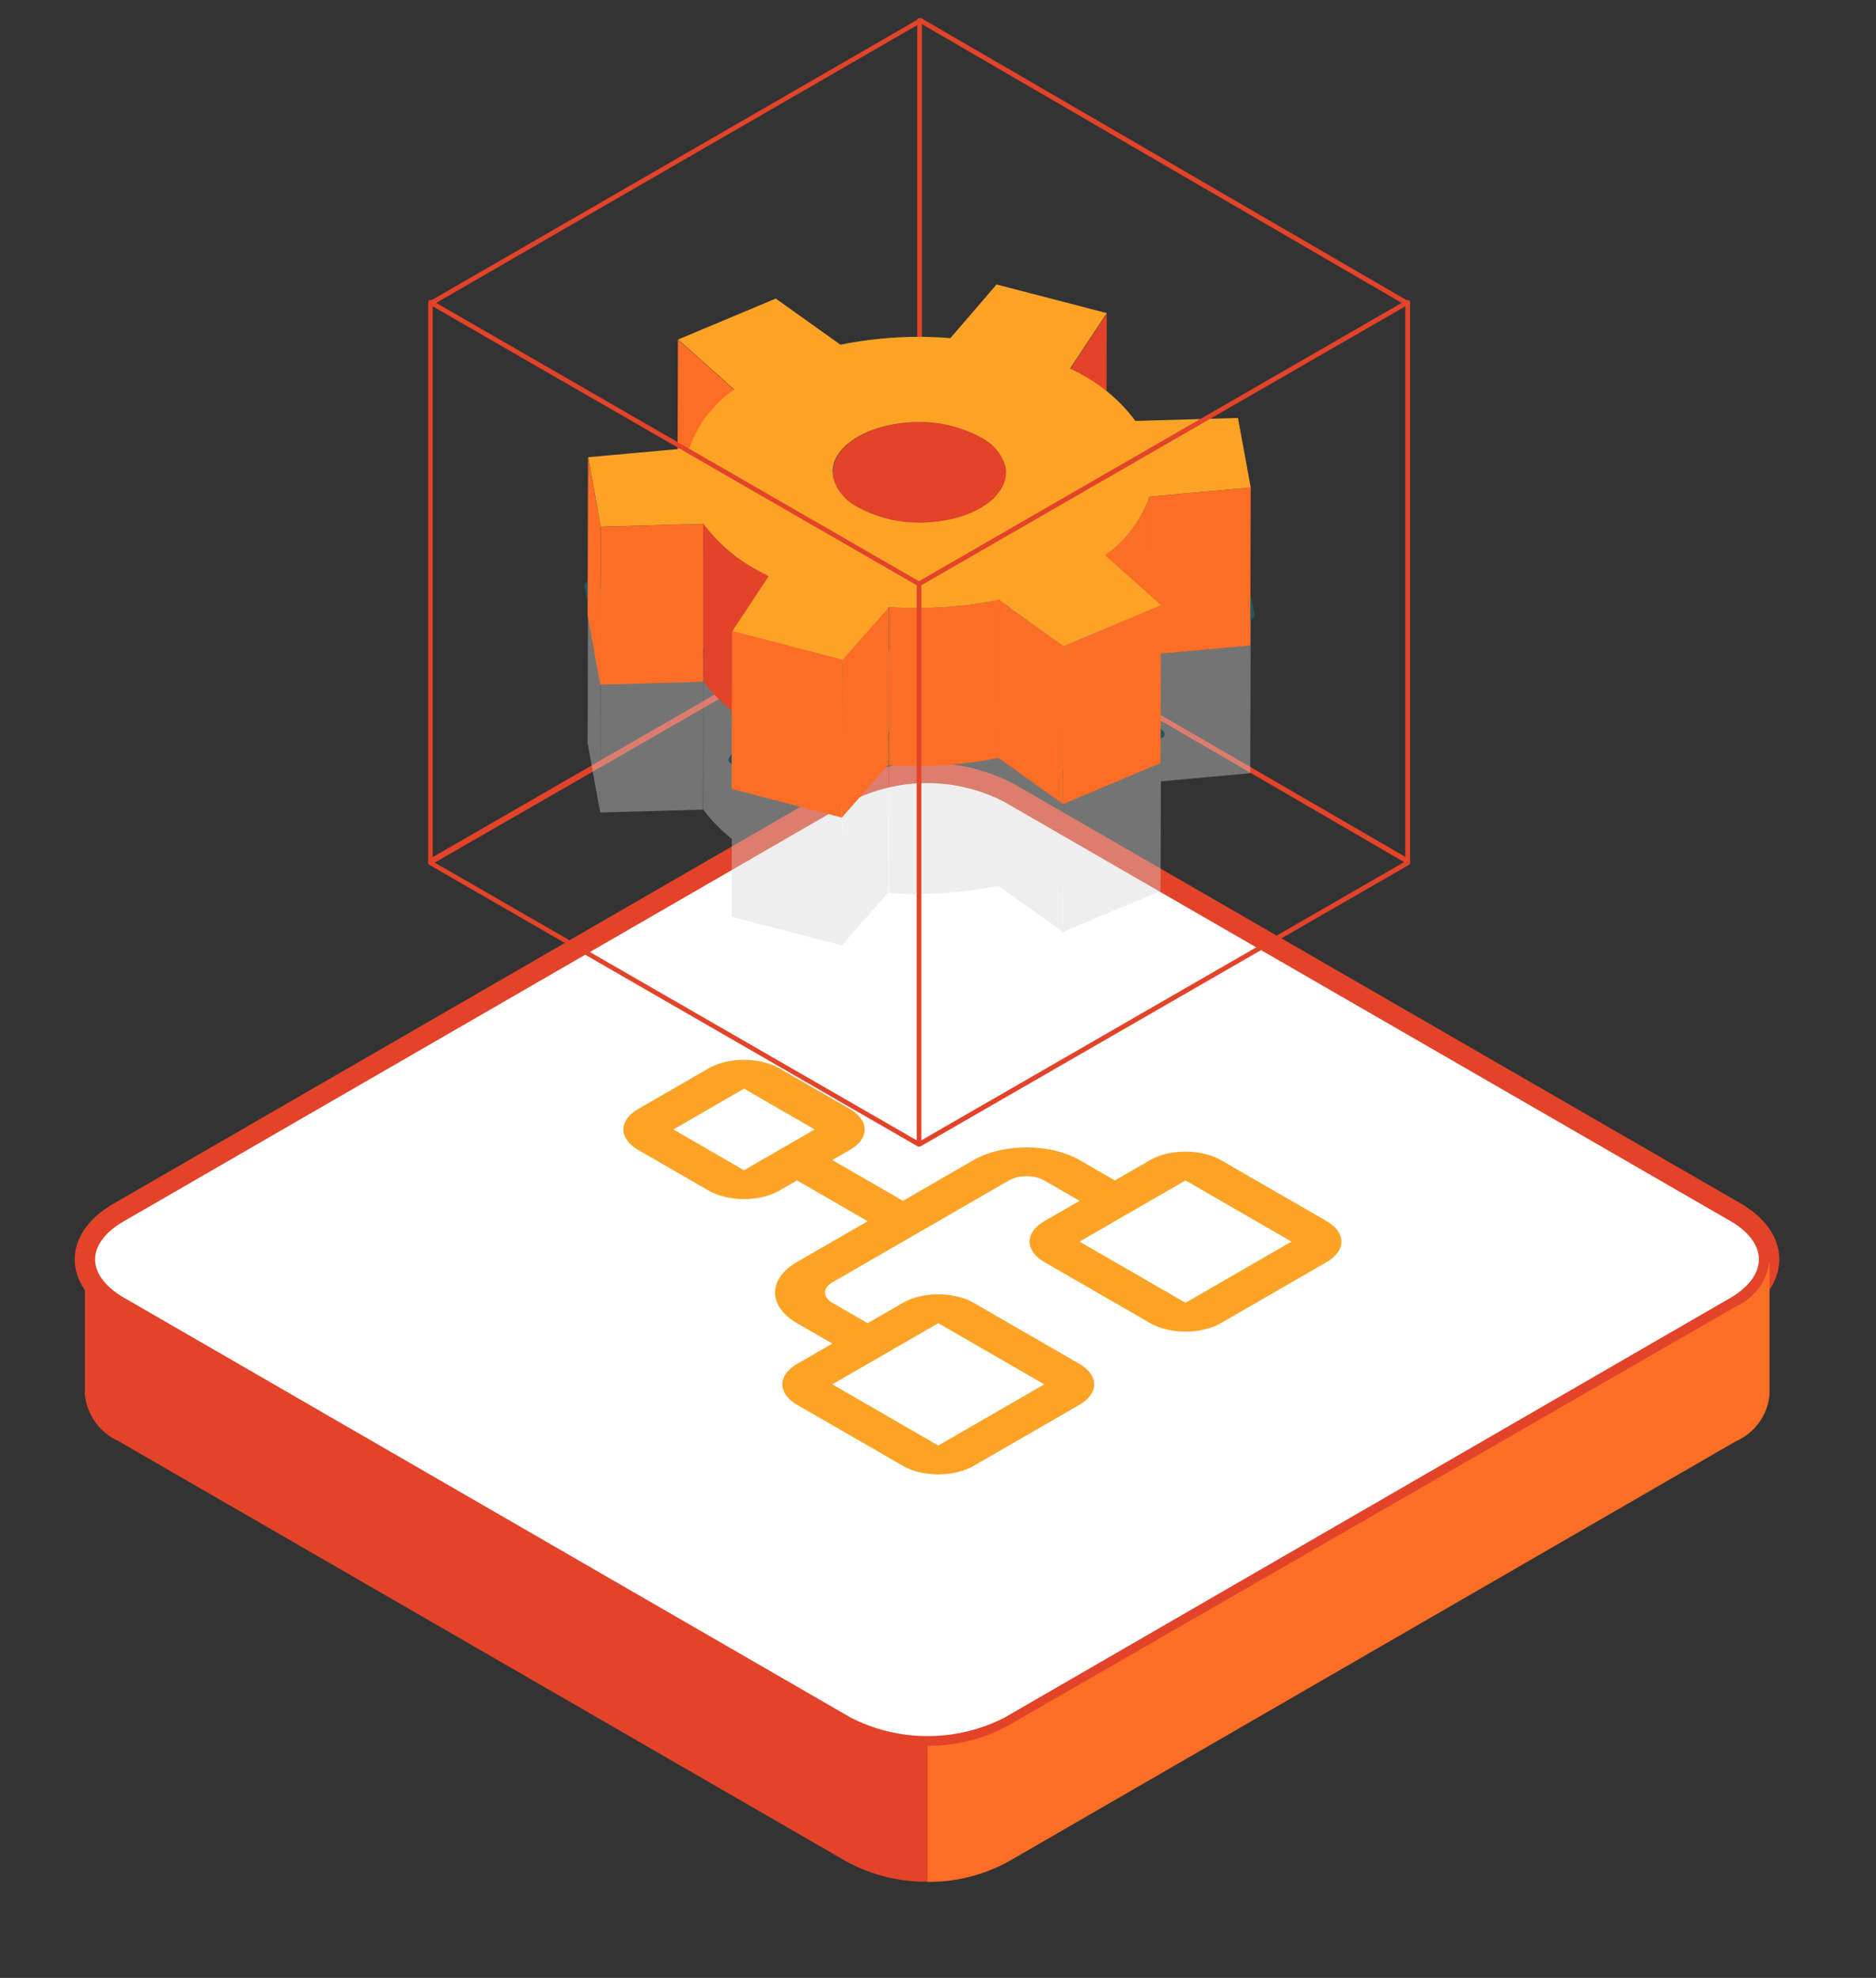
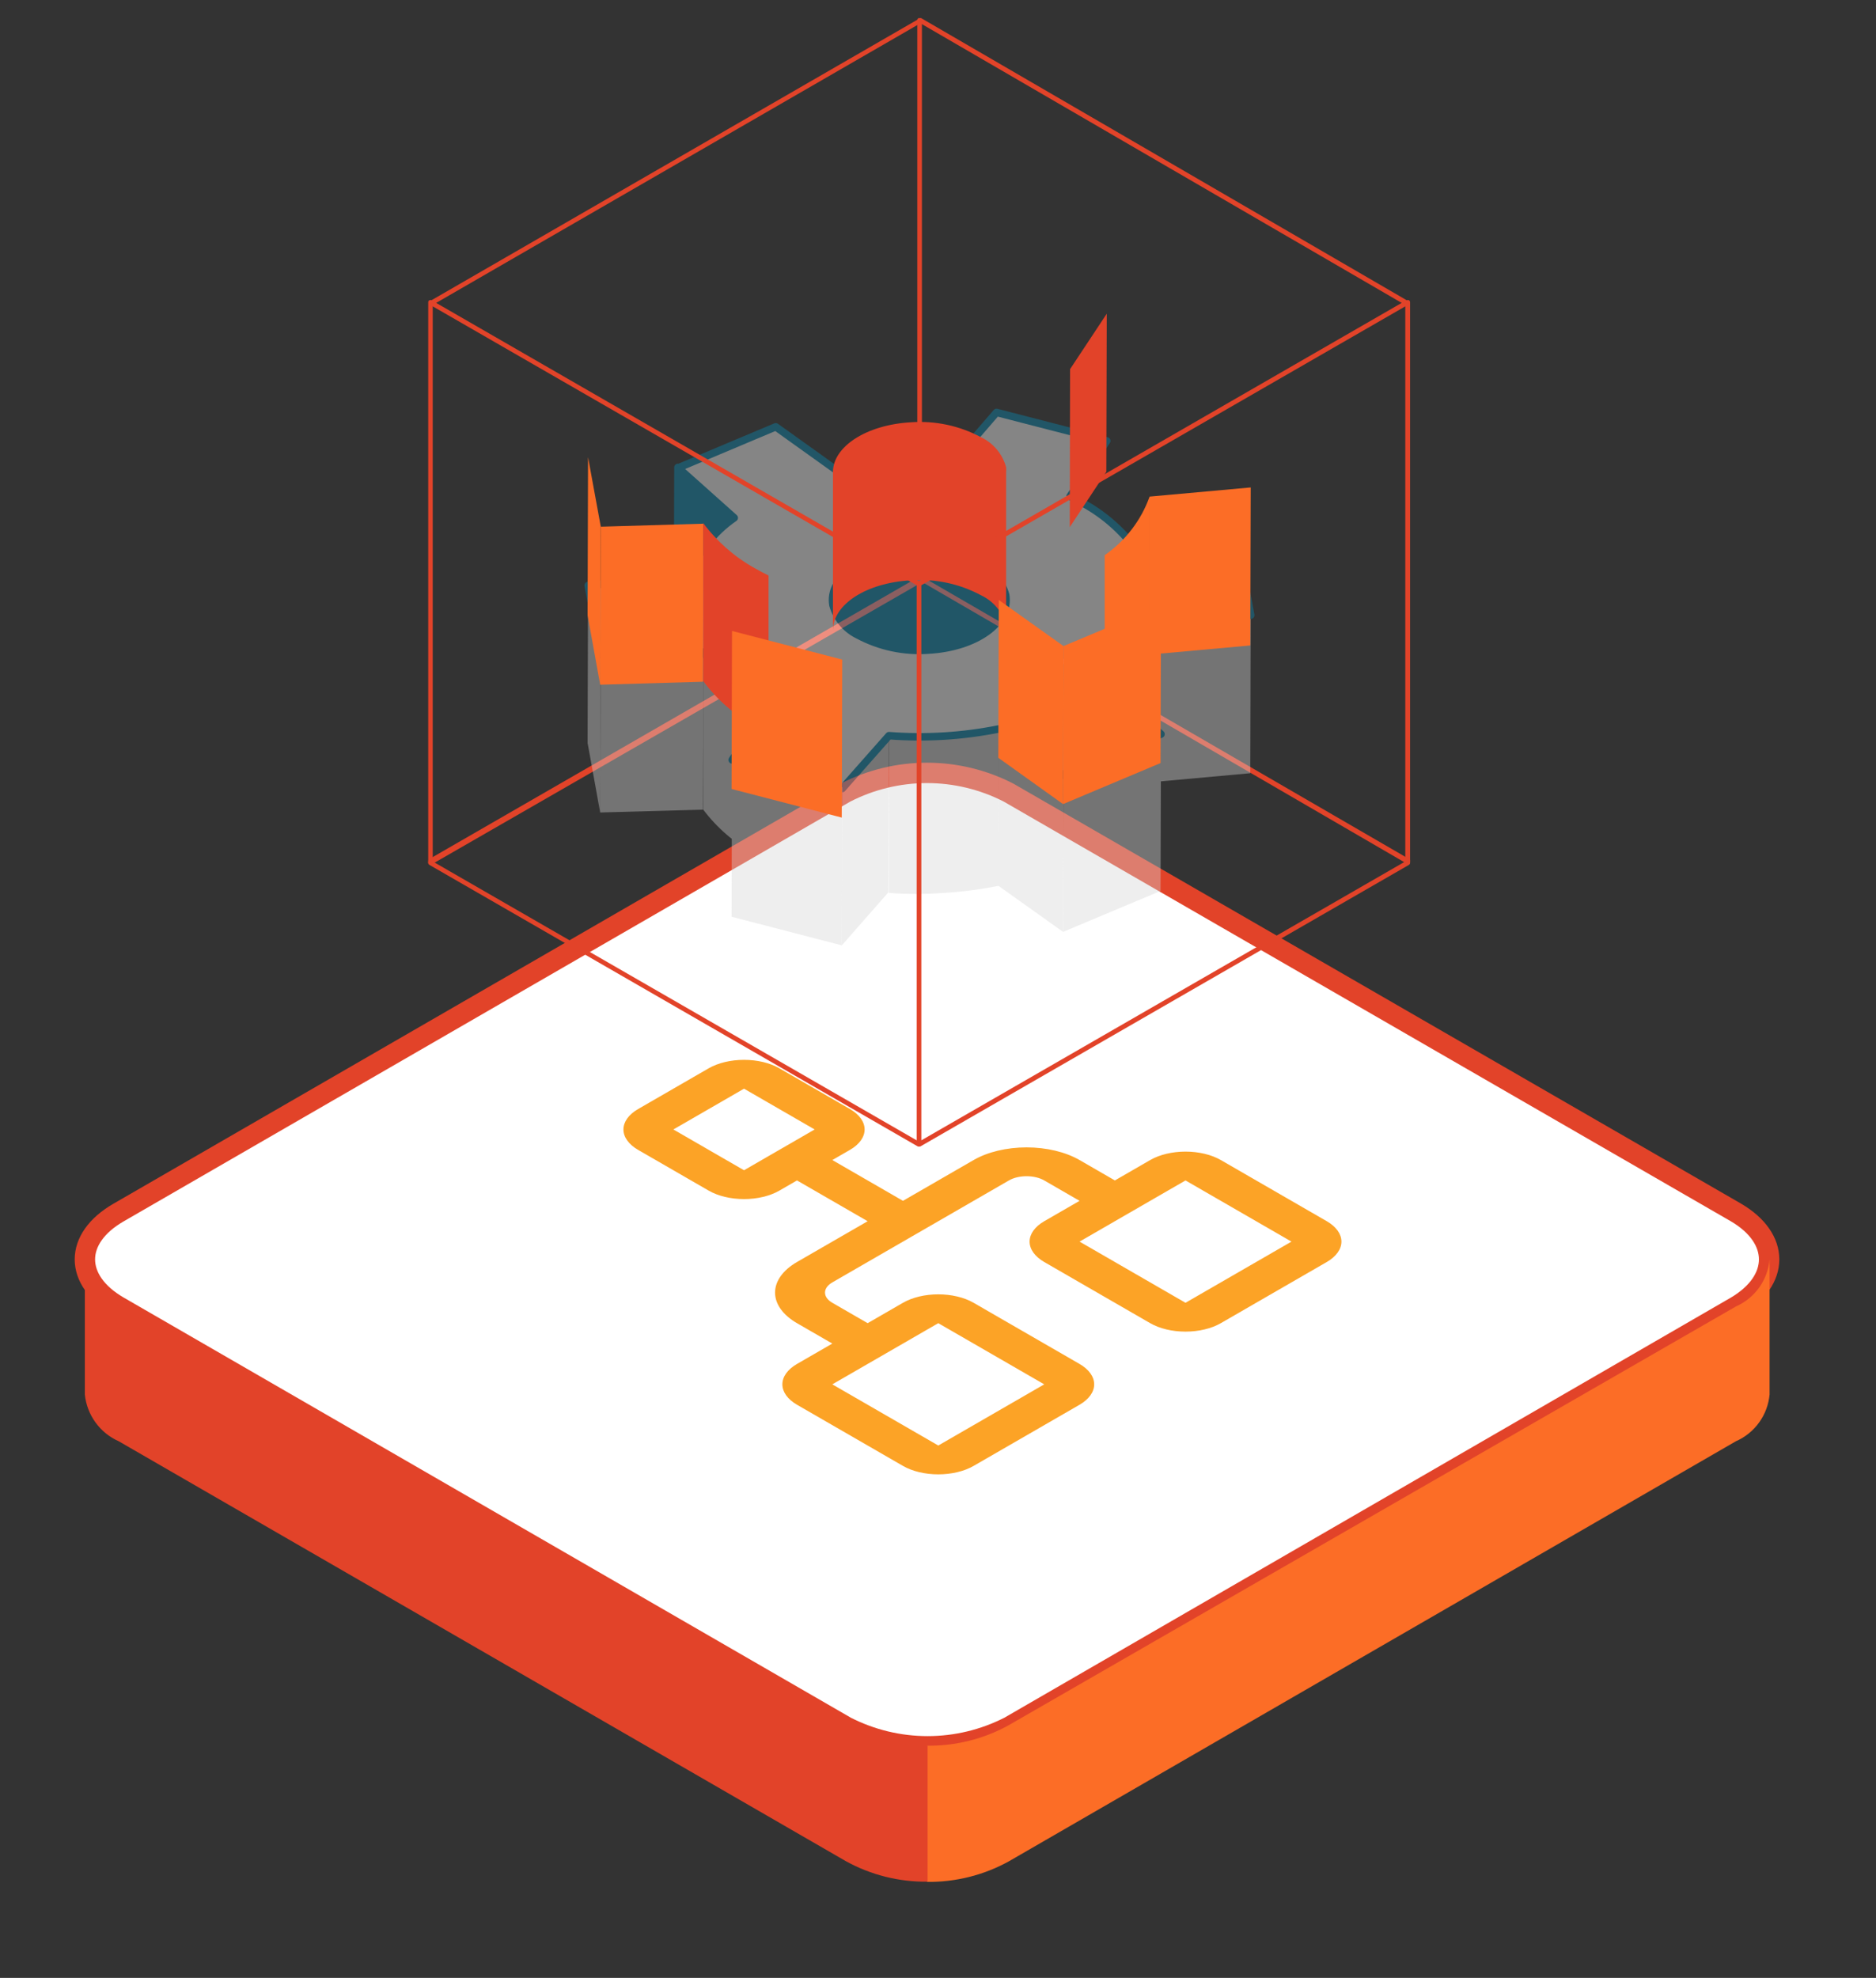
<svg xmlns="http://www.w3.org/2000/svg" fill="none" viewBox="0 0 92 97" height="97" width="92">
  <rect x="0" y="0" width="92" height="97" fill="#333333" stroke="none" />
  <path stroke-linejoin="round" stroke-linecap="round" stroke="#E24329" fill="white" d="M85.131 59.461L49.461 38.871C48.223 38.235 46.852 37.904 45.461 37.904C44.069 37.904 42.698 38.235 41.461 38.871L5.821 59.461C3.611 60.731 3.611 62.791 5.821 64.071L41.491 84.681C42.73 85.313 44.1 85.642 45.491 85.642C46.881 85.642 48.252 85.313 49.491 84.681L85.131 64.071C87.301 62.791 87.301 60.731 85.131 59.461Z" />
  <g clip-path="url(#clip0_196_35085)">
    <path fill="#FCA326" d="M51.21 61.891L56.406 64.891C56.865 65.156 57.488 65.305 58.138 65.305C58.788 65.305 59.411 65.156 59.87 64.891L65.066 61.891C65.525 61.626 65.784 61.266 65.784 60.891C65.784 60.516 65.525 60.156 65.066 59.891L59.87 56.891C59.411 56.626 58.788 56.477 58.138 56.477C57.488 56.477 56.865 56.626 56.406 56.891L54.674 57.891L52.942 56.891C52.253 56.493 51.318 56.27 50.344 56.27C49.369 56.27 48.435 56.493 47.746 56.891L44.282 58.891L40.818 56.891L41.684 56.391C42.143 56.126 42.401 55.766 42.401 55.391C42.401 55.016 42.143 54.656 41.684 54.391L38.219 52.391C37.76 52.126 37.137 51.977 36.487 51.977C35.838 51.977 35.215 52.126 34.755 52.391L31.291 54.391C30.832 54.656 30.574 55.016 30.574 55.391C30.574 55.766 30.832 56.126 31.291 56.391L34.755 58.391C35.215 58.656 35.838 58.805 36.487 58.805C37.137 58.805 37.76 58.656 38.219 58.391L39.085 57.891L42.55 59.891L39.085 61.891C38.396 62.289 38.009 62.828 38.009 63.391C38.009 63.954 38.396 64.493 39.085 64.891L40.817 65.891L39.085 66.891C38.626 67.156 38.368 67.516 38.368 67.891C38.368 68.266 38.626 68.626 39.085 68.891L44.282 71.891C44.741 72.156 45.364 72.305 46.014 72.305C46.663 72.305 47.286 72.156 47.746 71.891L52.942 68.891C53.401 68.626 53.659 68.266 53.659 67.891C53.659 67.516 53.401 67.156 52.942 66.891L47.746 63.891C47.286 63.626 46.663 63.477 46.014 63.477C45.364 63.477 44.741 63.626 44.282 63.891L42.55 64.891L40.818 63.891C40.588 63.758 40.459 63.579 40.459 63.391C40.459 63.204 40.588 63.024 40.818 62.891L49.478 57.891C49.707 57.758 50.019 57.684 50.344 57.684C50.669 57.684 50.98 57.758 51.21 57.891L52.942 58.891L51.21 59.891C50.75 60.156 50.492 60.516 50.492 60.891C50.492 61.266 50.75 61.626 51.21 61.891ZM36.487 57.391L33.023 55.391L36.487 53.391L39.951 55.391L36.487 57.391ZM46.014 64.891L51.21 67.891L46.014 70.891L40.817 67.891L46.014 64.891ZM58.138 57.891L63.334 60.891L58.138 63.891L52.942 60.891L58.138 57.891Z" />
  </g>
  <path fill="#FC6D26" d="M86.781 68.391C86.735 68.885 86.558 69.359 86.268 69.761C85.978 70.164 85.585 70.482 85.131 70.681L49.461 91.291C48.236 91.964 46.858 92.308 45.461 92.291V85.611C46.858 85.63 48.237 85.286 49.461 84.611L85.131 64.071C85.587 63.869 85.981 63.548 86.272 63.142C86.562 62.736 86.737 62.259 86.781 61.761V68.391Z" />
  <path fill="#E24329" d="M4.161 68.391C4.211 68.885 4.392 69.357 4.683 69.759C4.975 70.162 5.367 70.48 5.821 70.681L41.491 91.281C42.715 91.954 44.094 92.299 45.491 92.281V85.611C44.093 85.631 42.715 85.286 41.491 84.611L5.821 64.071C5.364 63.869 4.969 63.548 4.677 63.142C4.385 62.736 4.207 62.259 4.161 61.761V68.391Z" />
  <g clip-path="url(#clip1_196_35085)">
    <path fill="#E24329" d="M69.093 42.122L45.212 28.276V0.986C45.212 0.955 45.199 0.925 45.177 0.903C45.155 0.881 45.125 0.869 45.094 0.869C45.064 0.871 45.036 0.884 45.016 0.906C44.995 0.928 44.984 0.956 44.984 0.986V28.334L21.066 42.122C21.045 42.133 21.028 42.15 21.017 42.172C21.007 42.193 21.003 42.217 21.008 42.24C20.998 42.254 20.993 42.271 20.993 42.288C20.993 42.305 20.998 42.321 21.008 42.336C21.017 42.352 21.031 42.367 21.048 42.377C21.064 42.387 21.083 42.393 21.103 42.394H21.162L45.138 28.599C45.152 28.591 45.163 28.581 45.172 28.568C45.181 28.555 45.187 28.541 45.19 28.526L68.982 42.35C68.996 42.358 69.011 42.363 69.026 42.365C69.042 42.367 69.057 42.366 69.072 42.362C69.087 42.358 69.102 42.351 69.114 42.341C69.126 42.332 69.136 42.32 69.144 42.306C69.156 42.291 69.164 42.274 69.167 42.256C69.171 42.238 69.17 42.219 69.165 42.201C69.16 42.183 69.151 42.167 69.138 42.153C69.126 42.139 69.11 42.129 69.093 42.122Z" />
    <g opacity="0.4">
-       <path stroke-linejoin="round" stroke-linecap="round" stroke-width="0.367" stroke="#048AB3" fill="#048AB3" d="M54.276 21.651L54.255 29.401L52.462 32.118L52.477 24.369L54.276 21.651Z" />
      <path stroke-linejoin="round" stroke-linecap="round" stroke-width="0.367" stroke="#048AB3" fill="#048AB3" d="M35.993 25.375L35.971 33.125L33.224 30.671L33.246 22.921L35.993 25.375Z" />
      <path stroke-linejoin="round" stroke-linecap="round" stroke-width="0.367" stroke="#048AB3" fill="#048AB3" d="M49.34 29.444V37.194C49.347 37.106 49.347 37.017 49.34 36.929C49.252 36.611 49.097 36.316 48.885 36.062C48.674 35.809 48.411 35.604 48.114 35.46C47.055 34.896 45.858 34.641 44.661 34.725C42.457 34.858 40.856 35.923 40.849 37.164V29.415C40.849 28.173 42.479 27.108 44.661 26.976C45.858 26.891 47.055 27.146 48.114 27.71C48.411 27.854 48.674 28.059 48.886 28.312C49.098 28.566 49.252 28.861 49.34 29.18C49.348 29.267 49.348 29.356 49.34 29.444Z" />
      <path fill="#D4D4D4" d="M61.336 30.172L61.314 37.921L56.356 38.37L56.378 30.62L61.336 30.172Z" />
      <path fill="#D4D4D4" d="M34.495 31.956L34.472 39.706L29.433 39.846L29.463 32.096L34.495 31.956Z" />
      <path fill="#D4D4D4" d="M29.463 32.096L29.433 39.846L28.816 36.437L28.838 28.688L29.463 32.096Z" />
      <path stroke-linejoin="round" stroke-linecap="round" stroke-width="0.367" stroke="#048AB3" fill="#048AB3" d="M56.377 30.62V38.37C55.964 39.535 55.192 40.54 54.174 41.242V33.492C55.192 32.791 55.964 31.786 56.377 30.62Z" />
      <path fill="#D4D4D4" d="M37.69 34.491V42.241C37.455 42.123 37.22 42.005 37 41.873C36.017 41.339 35.16 40.6 34.487 39.706V31.956C35.158 32.862 36.015 33.613 37 34.16C37.22 34.256 37.455 34.373 37.69 34.491Z" />
      <path fill="#D4D4D4" d="M48.98 35.688V43.438C48.089 43.619 47.185 43.737 46.277 43.791C45.382 43.857 44.484 43.857 43.589 43.791V36.048C45.392 36.187 47.207 36.075 48.98 35.718V35.688Z" />
      <path fill="#D4D4D4" d="M56.936 35.946L56.914 43.695L52.132 45.701L52.154 37.951L56.936 35.946Z" />
      <path fill="#D4D4D4" d="M52.154 37.951L52.132 45.7L48.958 43.438L48.98 35.688L52.154 37.951Z" />
      <path fill="#D4D4D4" d="M43.589 36.012L43.567 43.761L41.282 46.362L41.304 38.612L43.589 36.012Z" />
      <path stroke-linejoin="round" stroke-linecap="round" stroke-width="0.367" stroke="#048AB3" fill="white" d="M56.377 30.62L61.336 30.172L60.711 26.771L55.68 26.91C55.008 26.006 54.152 25.254 53.167 24.706C52.947 24.582 52.719 24.457 52.477 24.339L54.277 21.621L48.87 20.226L46.608 22.848C45.713 22.785 44.814 22.785 43.919 22.848C43.011 22.898 42.107 23.016 41.216 23.201L38.043 20.931L33.261 22.944L36.008 25.397C34.99 26.097 34.219 27.099 33.804 28.262L28.846 28.71L29.463 32.118L34.495 31.979C35.165 32.884 36.022 33.635 37.007 34.182C37.227 34.315 37.462 34.432 37.697 34.55L35.905 37.268L41.304 38.671L43.596 36.078C45.4 36.216 47.214 36.105 48.988 35.747L52.154 38.01L56.936 36.004L54.188 33.551C55.211 32.831 55.978 31.805 56.377 30.62ZM45.528 31.883C44.333 31.968 43.139 31.713 42.083 31.149C41.785 31.004 41.522 30.799 41.309 30.546C41.096 30.293 40.939 29.997 40.849 29.68C40.606 28.328 42.318 27.116 44.639 26.976C45.836 26.892 47.033 27.146 48.092 27.711C48.389 27.854 48.652 28.059 48.864 28.313C49.075 28.566 49.23 28.862 49.318 29.18C49.546 30.539 47.864 31.751 45.528 31.883Z" />
-       <path fill="#D4D4D4" d="M41.304 38.612L41.282 46.362L35.876 44.959L35.898 37.209L41.304 38.612Z" />
+       <path fill="#D4D4D4" d="M41.304 38.612L41.282 46.362L35.876 44.959L35.898 37.209Z" />
    </g>
    <path fill="#E24329" d="M54.276 15.385L54.255 23.134L52.462 25.852L52.477 18.103L54.276 15.385Z" />
-     <path fill="#FC6D26" d="M35.993 19.101L35.971 26.851L33.224 24.398L33.246 16.648L35.993 19.101Z" />
    <path fill="#E24329" d="M49.34 23.179V30.928C49.347 30.84 49.347 30.752 49.34 30.664C49.254 30.345 49.1 30.048 48.888 29.795C48.676 29.541 48.412 29.336 48.114 29.195C47.056 28.627 45.858 28.372 44.661 28.46C42.457 28.585 40.856 29.657 40.849 30.899V23.149C40.849 21.908 42.479 20.835 44.661 20.71C45.858 20.622 47.056 20.877 48.114 21.445C48.412 21.587 48.675 21.792 48.887 22.046C49.099 22.299 49.253 22.596 49.34 22.914C49.347 23.002 49.347 23.091 49.34 23.179Z" />
    <path fill="#FC6D26" d="M61.336 23.905L61.314 31.655L56.356 32.103L56.378 24.354L61.336 23.905Z" />
    <path fill="#FC6D26" d="M34.495 25.683L34.472 33.433L29.433 33.58L29.463 25.83L34.495 25.683Z" />
    <path fill="#FC6D26" d="M29.463 25.831L29.433 33.58L28.816 30.172L28.838 22.422L29.463 25.831Z" />
    <path fill="#FC6D26" d="M56.377 24.354V32.104C55.961 33.268 55.19 34.272 54.174 34.976V27.226C55.19 26.522 55.961 25.518 56.377 24.354Z" />
    <path fill="#E24329" d="M37.69 28.225V35.974C37.455 35.857 37.22 35.732 37 35.607C36.015 35.059 35.159 34.308 34.487 33.404V25.654C35.161 26.557 36.017 27.308 37 27.858C37.22 27.982 37.455 28.107 37.69 28.225Z" />
-     <path fill="#FC6D26" d="M48.98 29.415V37.164C48.089 37.348 47.186 37.469 46.277 37.525C45.382 37.584 44.484 37.584 43.589 37.525V29.775C44.484 29.834 45.382 29.834 46.277 29.775C47.186 29.719 48.089 29.599 48.98 29.415Z" />
    <path fill="#FC6D26" d="M56.936 29.679L56.914 37.422L52.132 39.435L52.154 31.685L56.936 29.679Z" />
    <path fill="#FC6D26" d="M52.154 31.685L52.132 39.434L48.958 37.164L48.98 29.422L52.154 31.685Z" />
-     <path fill="#FC6D26" d="M43.589 29.746L43.567 37.495L41.282 40.096L41.304 32.346L43.589 29.746Z" />
-     <path fill="#FCA326" d="M56.377 24.354L61.336 23.906L60.711 20.497L55.68 20.644C55.01 19.738 54.154 18.986 53.167 18.44C52.947 18.308 52.719 18.191 52.477 18.073L54.277 15.355L48.87 13.952L46.608 16.582C44.804 16.436 42.989 16.545 41.216 16.905L38.043 14.643L33.261 16.648L36.008 19.102C34.989 19.803 34.218 20.808 33.804 21.974L28.846 22.422L29.463 25.83L34.495 25.683C35.168 26.586 36.024 27.337 37.007 27.887C37.227 28.012 37.462 28.137 37.697 28.254L35.905 30.972L41.304 32.375L43.596 29.775C44.491 29.834 45.389 29.834 46.284 29.775C47.193 29.719 48.096 29.599 48.988 29.415L52.154 31.685L56.936 29.679L54.188 27.226C55.199 26.52 55.965 25.516 56.377 24.354ZM45.528 25.617C44.333 25.706 43.138 25.451 42.083 24.883C41.785 24.739 41.521 24.534 41.308 24.28C41.095 24.027 40.938 23.732 40.849 23.413C40.606 22.055 42.318 20.85 44.639 20.71C45.836 20.622 47.034 20.877 48.092 21.445C48.389 21.587 48.653 21.792 48.865 22.046C49.077 22.299 49.231 22.595 49.318 22.914C49.546 24.273 47.864 25.478 45.528 25.617Z" />
    <path fill="#FC6D26" d="M41.304 32.346L41.282 40.096L35.876 38.693L35.898 30.943L41.304 32.346Z" />
    <path fill="#E24329" d="M69.093 14.723C69.057 14.709 69.018 14.709 68.983 14.723L45.204 0.906C45.188 0.895 45.169 0.89 45.149 0.89C45.13 0.89 45.111 0.895 45.094 0.906L21.162 14.723C21.146 14.716 21.128 14.712 21.11 14.712C21.093 14.712 21.075 14.716 21.059 14.723C21.041 14.733 21.026 14.748 21.016 14.766C21.005 14.784 21 14.805 21 14.826V42.313C21 42.334 21.005 42.355 21.016 42.373C21.026 42.391 21.041 42.406 21.059 42.416L45.013 56.226C45.032 56.233 45.053 56.233 45.072 56.226C45.091 56.234 45.112 56.234 45.131 56.226L69.093 42.416C69.111 42.406 69.126 42.391 69.136 42.373C69.146 42.355 69.152 42.334 69.151 42.313V14.826C69.152 14.805 69.146 14.784 69.136 14.766C69.126 14.748 69.111 14.733 69.093 14.723ZM45.138 1.141L68.74 14.855L45.065 28.503L21.39 14.855L45.138 1.141ZM21.221 15.024L44.955 28.702V55.925L21.221 42.247V15.024ZM68.916 42.247L45.182 55.925V28.702L68.916 15.024V42.247Z" />
  </g>
  <defs>
    <clipPath id="clip0_196_35085">
      <rect transform="matrix(0.866 0.5 -0.866 0.5 46.014 44.891)" fill="white" height="32" width="32" />
    </clipPath>
    <clipPath id="clip1_196_35085">
      <rect transform="translate(21 0.891)" fill="white" height="55.35" width="48.151" />
    </clipPath>
  </defs>
</svg>